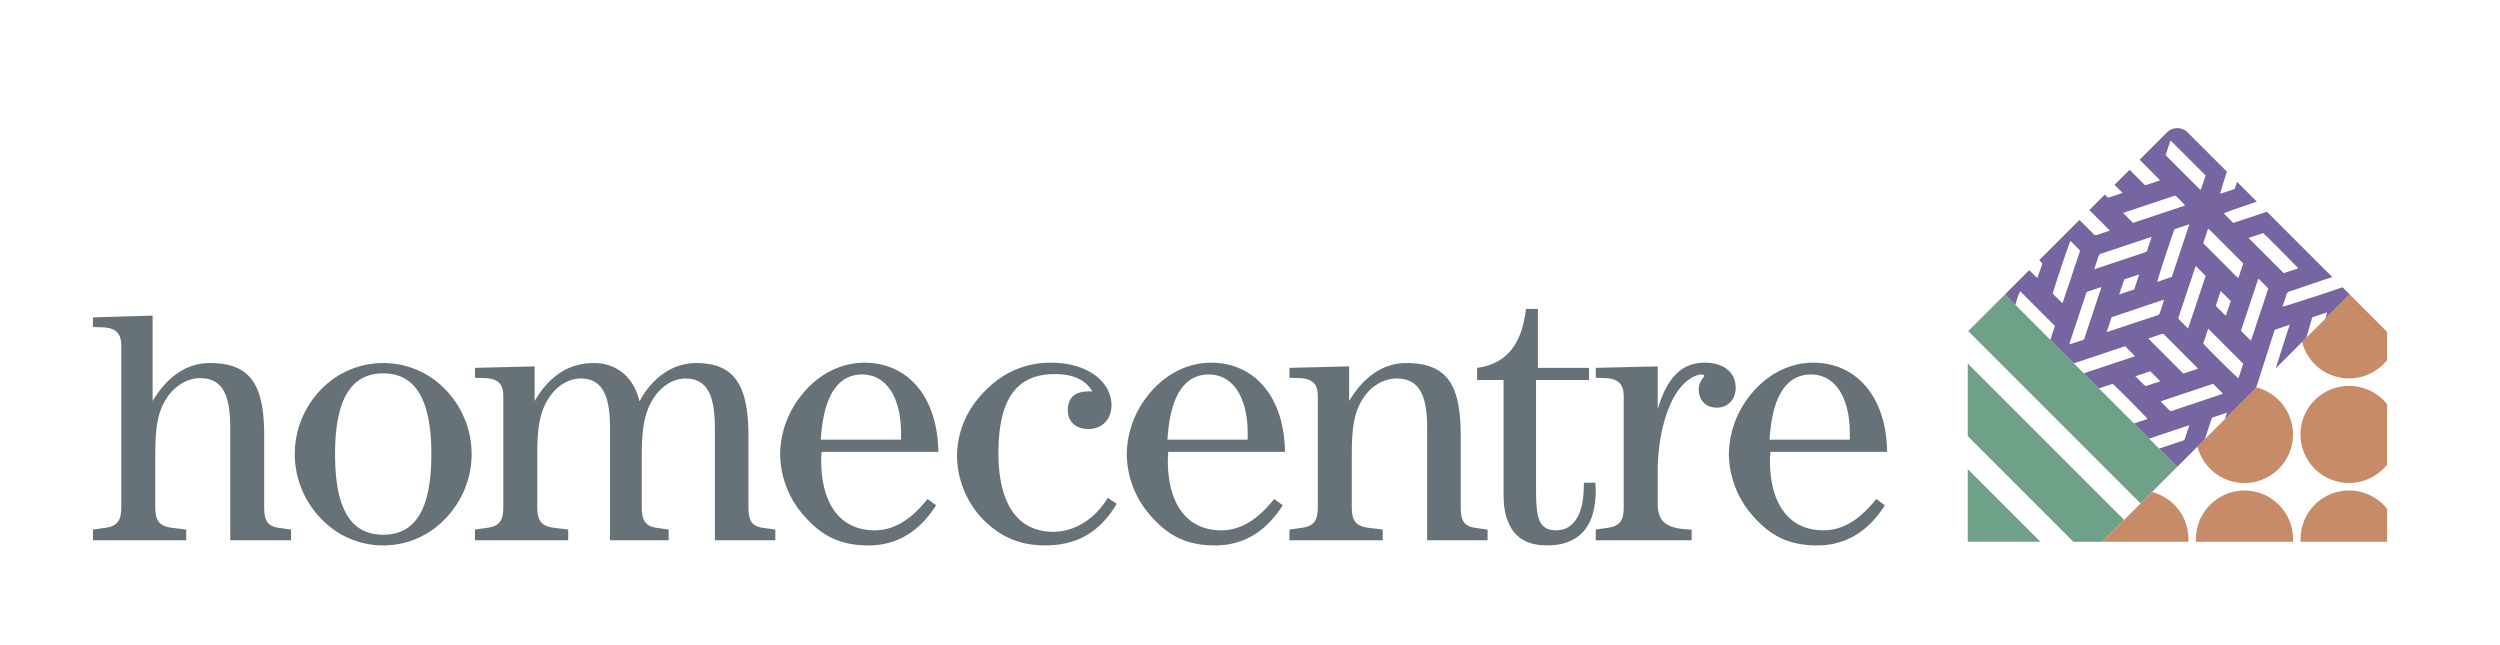
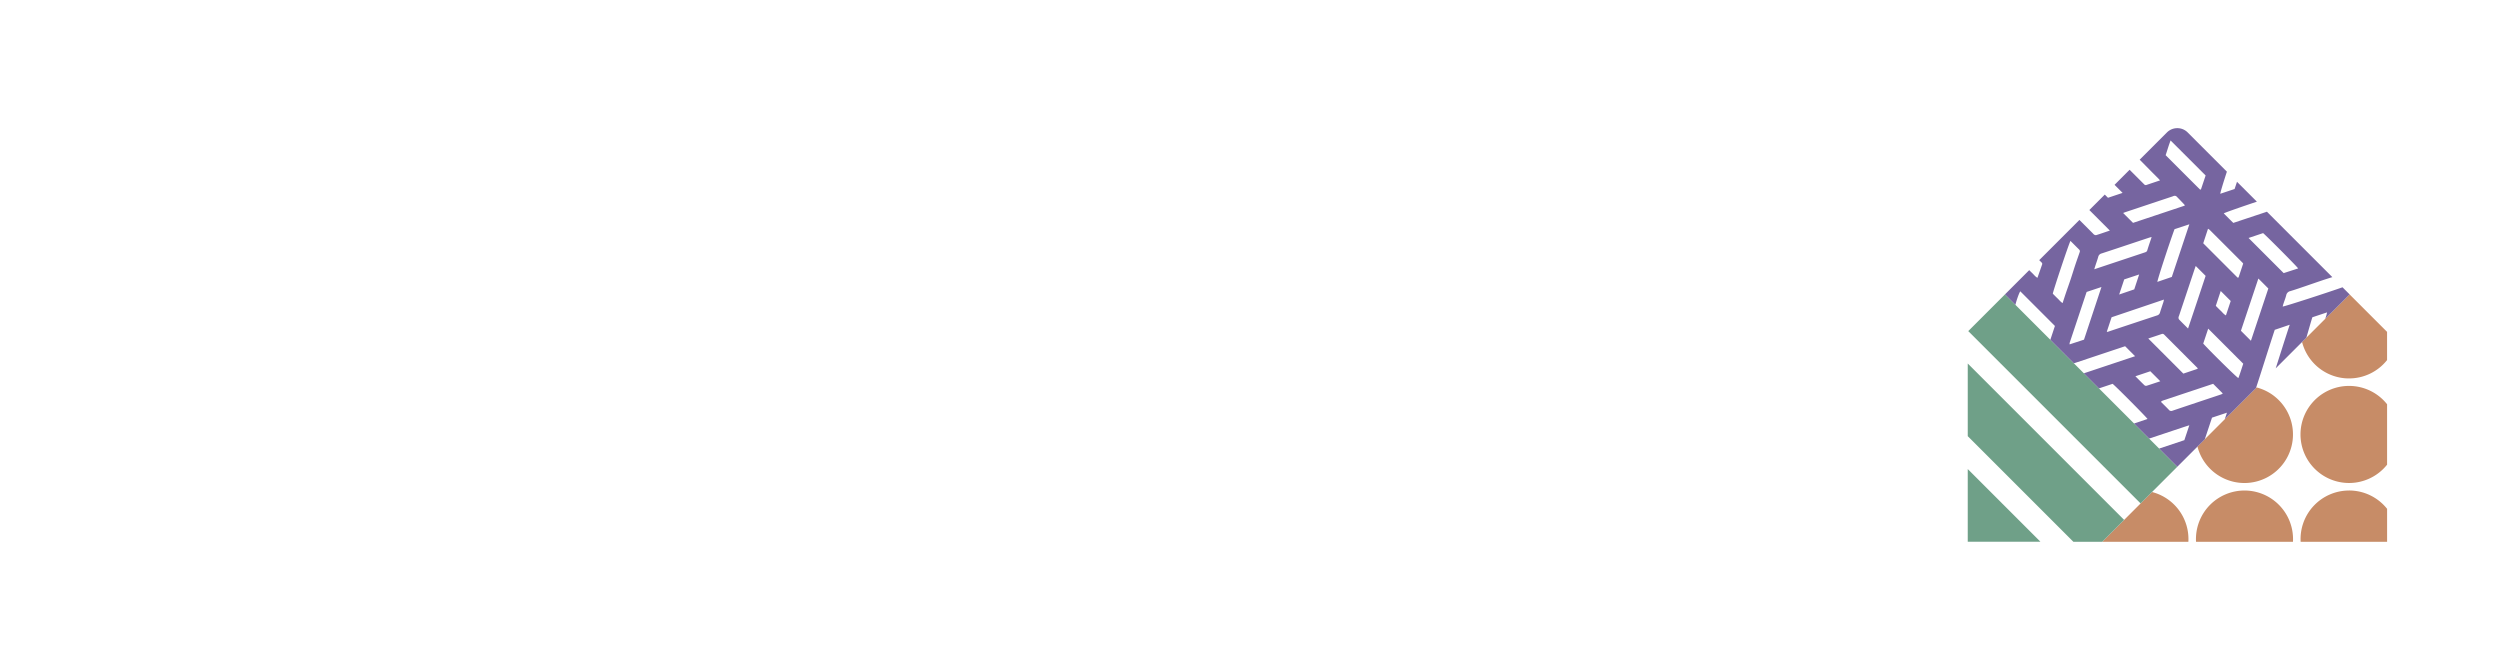
<svg xmlns="http://www.w3.org/2000/svg" fill="none" height="40" viewBox="0 0 155 40" width="155">
-   <path d="m5.762 32.833.81-.115c.74-.114.948-.48.948-1.302v-9.976c0-.754-.324-1.097-1.087-1.142l-.67-.023v-.595l3.7-.114v5.296c.926-1.554 2.152-2.353 3.54-2.353 2.614 0 3.377 1.439 3.377 4.545v4.363c0 .799.162 1.187.856 1.301l.81.115v.662h-3.771v-6.989c0-2.032-.486-3.06-1.874-3.06-.787 0-1.596.48-2.105 1.301-.625.983-.67 2.17-.67 3.7v2.97c0 .822.207 1.187.994 1.301l.925.114v.663h-5.783zm14.272-8.816a5.341 5.341 0 0 1 3.724-1.508c1.394 0 2.732.542 3.725 1.508.556.539.999 1.182 1.3 1.892a5.726 5.726 0 0 1 0 4.484 5.787 5.787 0 0 1 -1.3 1.892 5.256 5.256 0 0 1 -1.708 1.133 5.309 5.309 0 0 1 -4.034 0 5.256 5.256 0 0 1 -1.707-1.133c-.557-.539-1-1.182-1.301-1.892a5.728 5.728 0 0 1 0-4.484 5.788 5.788 0 0 1 1.3-1.892zm3.724 9.136c2.036 0 2.985-1.645 2.985-5.002s-.972-5.002-2.985-5.002c-2.012 0-2.984 1.645-2.984 5.002s.949 5.002 2.984 5.002zm5.689-.32.81-.115c.74-.114.948-.48.948-1.302v-6.85c0-.755-.323-1.074-1.086-1.12l-.671-.023v-.616l3.7-.092v2.147c.926-1.576 2.13-2.353 3.68-2.353 1.387 0 2.474.868 2.821 2.376.833-1.553 2.129-2.376 3.517-2.376 2.452 0 3.238 1.485 3.238 4.546v4.362c0 .8.162 1.188.856 1.302l.81.114v.662h-3.748v-6.989c0-2.032-.508-3.037-1.827-3.037-.74 0-1.504.456-2.013 1.278-.624 1.006-.693 2.17-.693 3.7v2.97c0 .799.185 1.187.88 1.301l.786.114v.663h-3.634v-6.989c0-2.032-.508-3.037-1.827-3.037-.74 0-1.504.456-2.013 1.278-.624 1.006-.67 2.17-.67 3.7v2.97c0 .822.208 1.187.994 1.301l.925.114v.663h-5.783v-.662zm21.49-4.819c0 .183-.024.342-.024.525 0 2.787 1.25 4.34 3.308 4.34 1.203 0 2.244-.64 3.285-1.941l.532.388c-1.04 1.645-2.452 2.49-4.187 2.49-1.642 0-2.799-.503-3.909-1.736a5.852 5.852 0 0 1 -1.574-3.928 5.92 5.92 0 0 1 1.203-3.495c1.018-1.37 2.475-2.17 4.025-2.17 2.638 0 4.534 2.056 4.58 5.527h-7.24zm4.927-1.142c0-2.33-.972-3.654-2.406-3.654-1.527 0-2.406 1.347-2.567 4.042h4.974zm13.372 4.362c-1.041 1.759-2.452 2.58-4.442 2.58-1.642 0-2.891-.57-4.025-1.804a5.765 5.765 0 0 1 -1.434-3.745 5.582 5.582 0 0 1 1.319-3.563c1.203-1.462 2.73-2.216 4.51-2.216 2.29 0 3.748 1.211 3.748 2.627 0 .89-.578 1.485-1.434 1.485-.787 0-1.273-.457-1.273-1.165 0-.777.44-1.166 1.296-1.166h.231c-.44-.73-1.203-1.073-2.336-1.073-2.406 0-3.494 1.6-3.494 4.91 0 3.175 1.226 4.866 3.401 4.866 1.272 0 2.545-.731 3.377-2.102zm3.192-3.22c0 .183-.023.342-.023.525 0 2.787 1.249 4.34 3.308 4.34 1.203 0 2.244-.64 3.285-1.941l.532.388c-1.041 1.645-2.452 2.49-4.187 2.49-1.643 0-2.8-.503-3.91-1.736a5.852 5.852 0 0 1 -1.574-3.928 5.921 5.921 0 0 1 1.203-3.495c1.018-1.37 2.476-2.17 4.025-2.17 2.638 0 4.534 2.056 4.581 5.527zm4.927-1.142c0-2.33-.972-3.654-2.406-3.654-1.526 0-2.406 1.347-2.567 4.042h4.973zm2.59 5.961.81-.115c.74-.114.949-.48.949-1.302v-6.85c0-.755-.325-1.074-1.087-1.12l-.671-.023v-.616l3.701-.092v2.147c.925-1.554 2.151-2.353 3.54-2.353 2.614 0 3.377 1.44 3.377 4.546v4.362c0 .8.162 1.188.856 1.302l.81.114v.662h-3.748v-6.989c0-2.032-.508-3.037-1.897-3.037-.786 0-1.596.456-2.105 1.278-.624.983-.67 2.17-.67 3.7v2.97c0 .822.207 1.187.994 1.301l.926.114v.663h-5.785zm11.635-9.273v-.754c1.85-.251 2.776-1.485 3.03-3.654h.74v3.654h3.17v.754h-3.285v6.646c0 1.781.092 2.672 1.25 2.672 1.063 0 1.711-.96 1.711-2.764v-.183h.717c0 .16.023.296.023.457 0 2.284-1.04 3.426-3.03 3.426-1.041 0-1.781-.365-2.198-1.05-.44-.754-.486-1.462-.486-2.239v-6.965zm7.356 9.272.786-.114c.741-.114.949-.48.949-1.302v-6.828c0-.754-.324-1.097-1.087-1.142l-.647-.023v-.617l3.841-.091v2.65c.578-1.943 1.48-2.879 2.914-2.879 1.203 0 1.92.617 1.92 1.554 0 .731-.485 1.233-1.156 1.233s-1.134-.41-1.134-1.142c0-.48.347-.753.347-.822 0-.045-.069-.091-.185-.091-.347 0-1.156.343-1.781 1.554-.509.982-.925 2.604-.925 4.453v1.988c0 1.187.578 1.575 2.105 1.621v.663h-5.947zm10.824-4.818c0 .183-.023.342-.023.525 0 2.787 1.249 4.34 3.308 4.34 1.203 0 2.244-.64 3.285-1.941l.532.388c-1.041 1.645-2.452 2.49-4.187 2.49-1.643 0-2.8-.503-3.91-1.736a5.854 5.854 0 0 1 -1.574-3.928 5.927 5.927 0 0 1 1.203-3.495c1.018-1.37 2.476-2.17 4.025-2.17 2.638 0 4.534 2.056 4.581 5.527zm4.927-1.142c0-2.33-.971-3.654-2.406-3.654-1.526 0-2.406 1.347-2.567 4.042h4.973z" fill="#667278" />
  <path d="m145.644 23.927a3.009 3.009 0 0 0 -1.741 5.466 3.013 3.013 0 0 0 4.096-.583v-3.746a3.006 3.006 0 0 0 -2.355-1.137m-6.486 6.02a3.011 3.011 0 0 0 .75-5.926l-3.666 3.666a3.013 3.013 0 0 0 2.916 2.26m6.485-6.485a3.004 3.004 0 0 0 2.355-1.137v-1.749l-2.322-2.322-2.948 2.949a3.005 3.005 0 0 0 2.915 2.26m.002 6.949a3.008 3.008 0 0 0 -3.005 3.18l5.36.001v-2.045a3.006 3.006 0 0 0 -2.355-1.137m-6.486.001a3.016 3.016 0 0 0 -2.128.881 3.015 3.015 0 0 0 -.877 2.298l6.01.001a3.012 3.012 0 0 0 -3.005-3.18m-5.734.094-3.084 3.084h5.338a3.011 3.011 0 0 0 -2.254-3.085" fill="#c78c67" />
  <path d="m122 33.588 4.507.001-4.507-4.507zm2.306-15.335-2.275 2.275 10.686 10.686 2.276-2.275zm7.39 13.981-9.696-9.696v4.504l6.548 6.548h1.793z" fill="#6fa088" />
  <path d="m137.657 12.014c.005-.09.181-.671.41-1.371l-2.426-2.426a.896.896 0 0 0 -.648-.271.91.91 0 0 0 -.649.271l-1.684 1.684.757.766c.135.136.271.27.405.406.032.031.06.067.1.112-.289.097-.563.187-.836.28a.123.123 0 0 1 -.143-.032c-.017-.02-.037-.037-.056-.056l-.852-.852-.933.934.499.5-.906.303-.198-.198-.958.958 1.272 1.273c-.294.1-.571.196-.852.284a.198.198 0 0 1 -.123-.034.324.324 0 0 1 -.071-.068l-.841-.841-2.493 2.493.147.145a.11.11 0 0 1 .037.057.112.112 0 0 1 -.004.068l-.29.827c-.137-.077-.22-.197-.322-.293a6.89 6.89 0 0 1 -.188-.184l-1.504 1.504.65.65c.045-.225.219-.729.3-.842l2.148 2.148-.284.858 1.458 1.459 3.178-1.06.618.619-3.177 1.06.936.936.848-.284c.205.16 2.084 2.05 2.165 2.18l-.837.28.936.935c.664-.22 1.328-.441 1.991-.663.155-.052.311-.102.501-.163l-.308.924-1.564.522 1.127 1.127 1.705-1.704.446-1.34.927-.308-.137.411 1.937-1.937c.363-1.1.819-2.577 1.163-3.611l.929-.315c-.262.786-.579 1.796-.869 2.703l1.901-1.9c.129-.44.298-1.045.372-1.267l.91-.303a2.043 2.043 0 0 1 -.118.405l1.519-1.519-.442-.442c-1.002.354-3.551 1.179-3.71 1.195.014-.053.024-.104.04-.153.059-.181.131-.36.179-.543a.324.324 0 0 1 .254-.262c.335-.1.664-.217.994-.329.342-.116.683-.236 1.026-.351.121-.04.339-.11.586-.188l-4.055-4.055-2.085.694c-.203-.198-.396-.393-.592-.59.079-.054 1.158-.428 2.054-.727l-1.233-1.233-.149.448zm-3.08-3.305 2.172 2.171-.291.867-.041.004c-.006 0-.016.001-.019-.003-.705-.703-1.409-1.407-2.128-2.127.1-.291.184-.598.307-.912zm1.661 14.1c.008.008.009.023.022.055l-.892.3-2.175-2.176c.293-.098.562-.185.829-.278a.137.137 0 0 1 .159.038l2.057 2.06zm-2.483-5.332c.025-.2.749-2.413 1.065-3.267l.92-.304-1.088 3.264zm1.904 2.892c-.212-.212-.39-.386-.562-.567a.199.199 0 0 1 -.029-.123.306.306 0 0 1 .029-.093l.987-2.956.051-.14.614.614c-.356 1.074-.714 2.15-1.09 3.265zm-3.874-7.22c.973-.325 1.946-.65 2.919-.973a.396.396 0 0 1 .112-.036.188.188 0 0 1 .123.034c.167.167.329.34.493.512.011.02.02.04.027.061l-3.211 1.071-.614-.613c.057-.022.104-.041.151-.057zm-1.864 3.3c.057-.176.121-.35.17-.527a.28.28 0 0 1 .208-.208c.819-.268 1.636-.542 2.454-.815l.543-.18a.965.965 0 0 1 .106-.02c-.094.282-.189.548-.27.819-.028.096-.097.114-.172.138-.73.244-1.461.488-2.192.73l-.924.309c.029-.095.052-.171.077-.247zm2.707.568-.305.924-.935.32.313-.937zm-4.747 1.774c-.131-.08-.215-.198-.318-.294-.101-.095-.196-.195-.289-.288.02-.175.973-3.034 1.094-3.274.19.19.366.367.544.543a.145.145 0 0 1 .025.166c-.086.254-.178.507-.263.762-.102.306-.195.614-.297.919-.093.28-.194.557-.289.837-.07.204-.135.41-.207.63zm1.327 2.268-.894.293a.422.422 0 0 1 .006-.1l1.035-3.106c.004-.012.011-.024.021-.047l.914-.304zm1.466-.484a.265.265 0 0 1 -.053-.007l.297-.897 3.248-1.098c-.016.072-.022.115-.035.156-.069.212-.142.424-.208.637a.268.268 0 0 1 -.064.119.262.262 0 0 1 -.116.07c-1.023.338-2.047.678-3.069 1.02zm2.414 3.342a.152.152 0 0 1 -.126-.026c-.185-.176-.364-.36-.568-.563l.926-.31c.203.203.403.4.619.62-.304.101-.576.194-.852.28h.001zm4.618.538c-1.004.337-2.009.67-3.013 1.009a.186.186 0 0 1 -.225-.057c-.158-.166-.323-.326-.478-.48l.014-.04c.003-.006.005-.014.01-.016.036-.016.072-.033.109-.045l3.092-1.03.599.6a.693.693 0 0 1 -.108.06zm1.073-1.012c-.148-.086-1.807-1.722-2.178-2.142l.308-.925 2.173 2.174c-.104.31-.191.604-.304.893zm-1.399-4.48.305-.921.62.62-.297.893c-.141-.072-.22-.195-.323-.289-.102-.094-.196-.194-.305-.303zm2.178 2.165-.62-.62 1.081-3.238c.218.215.411.41.618.618zm.755-6.675c.195.155 2.083 2.053 2.173 2.189l-.897.291-2.178-2.178zm-1.287 1.823c.013.014.024.03.052.066l-.288.863c-.031.005-.037.007-.044.007-.006 0-.015 0-.019-.003l-2.126-2.126.296-.9c.035.019.069.04.1.066.677.675 1.353 1.35 2.028 2.027" fill="#7665a0" />
</svg>